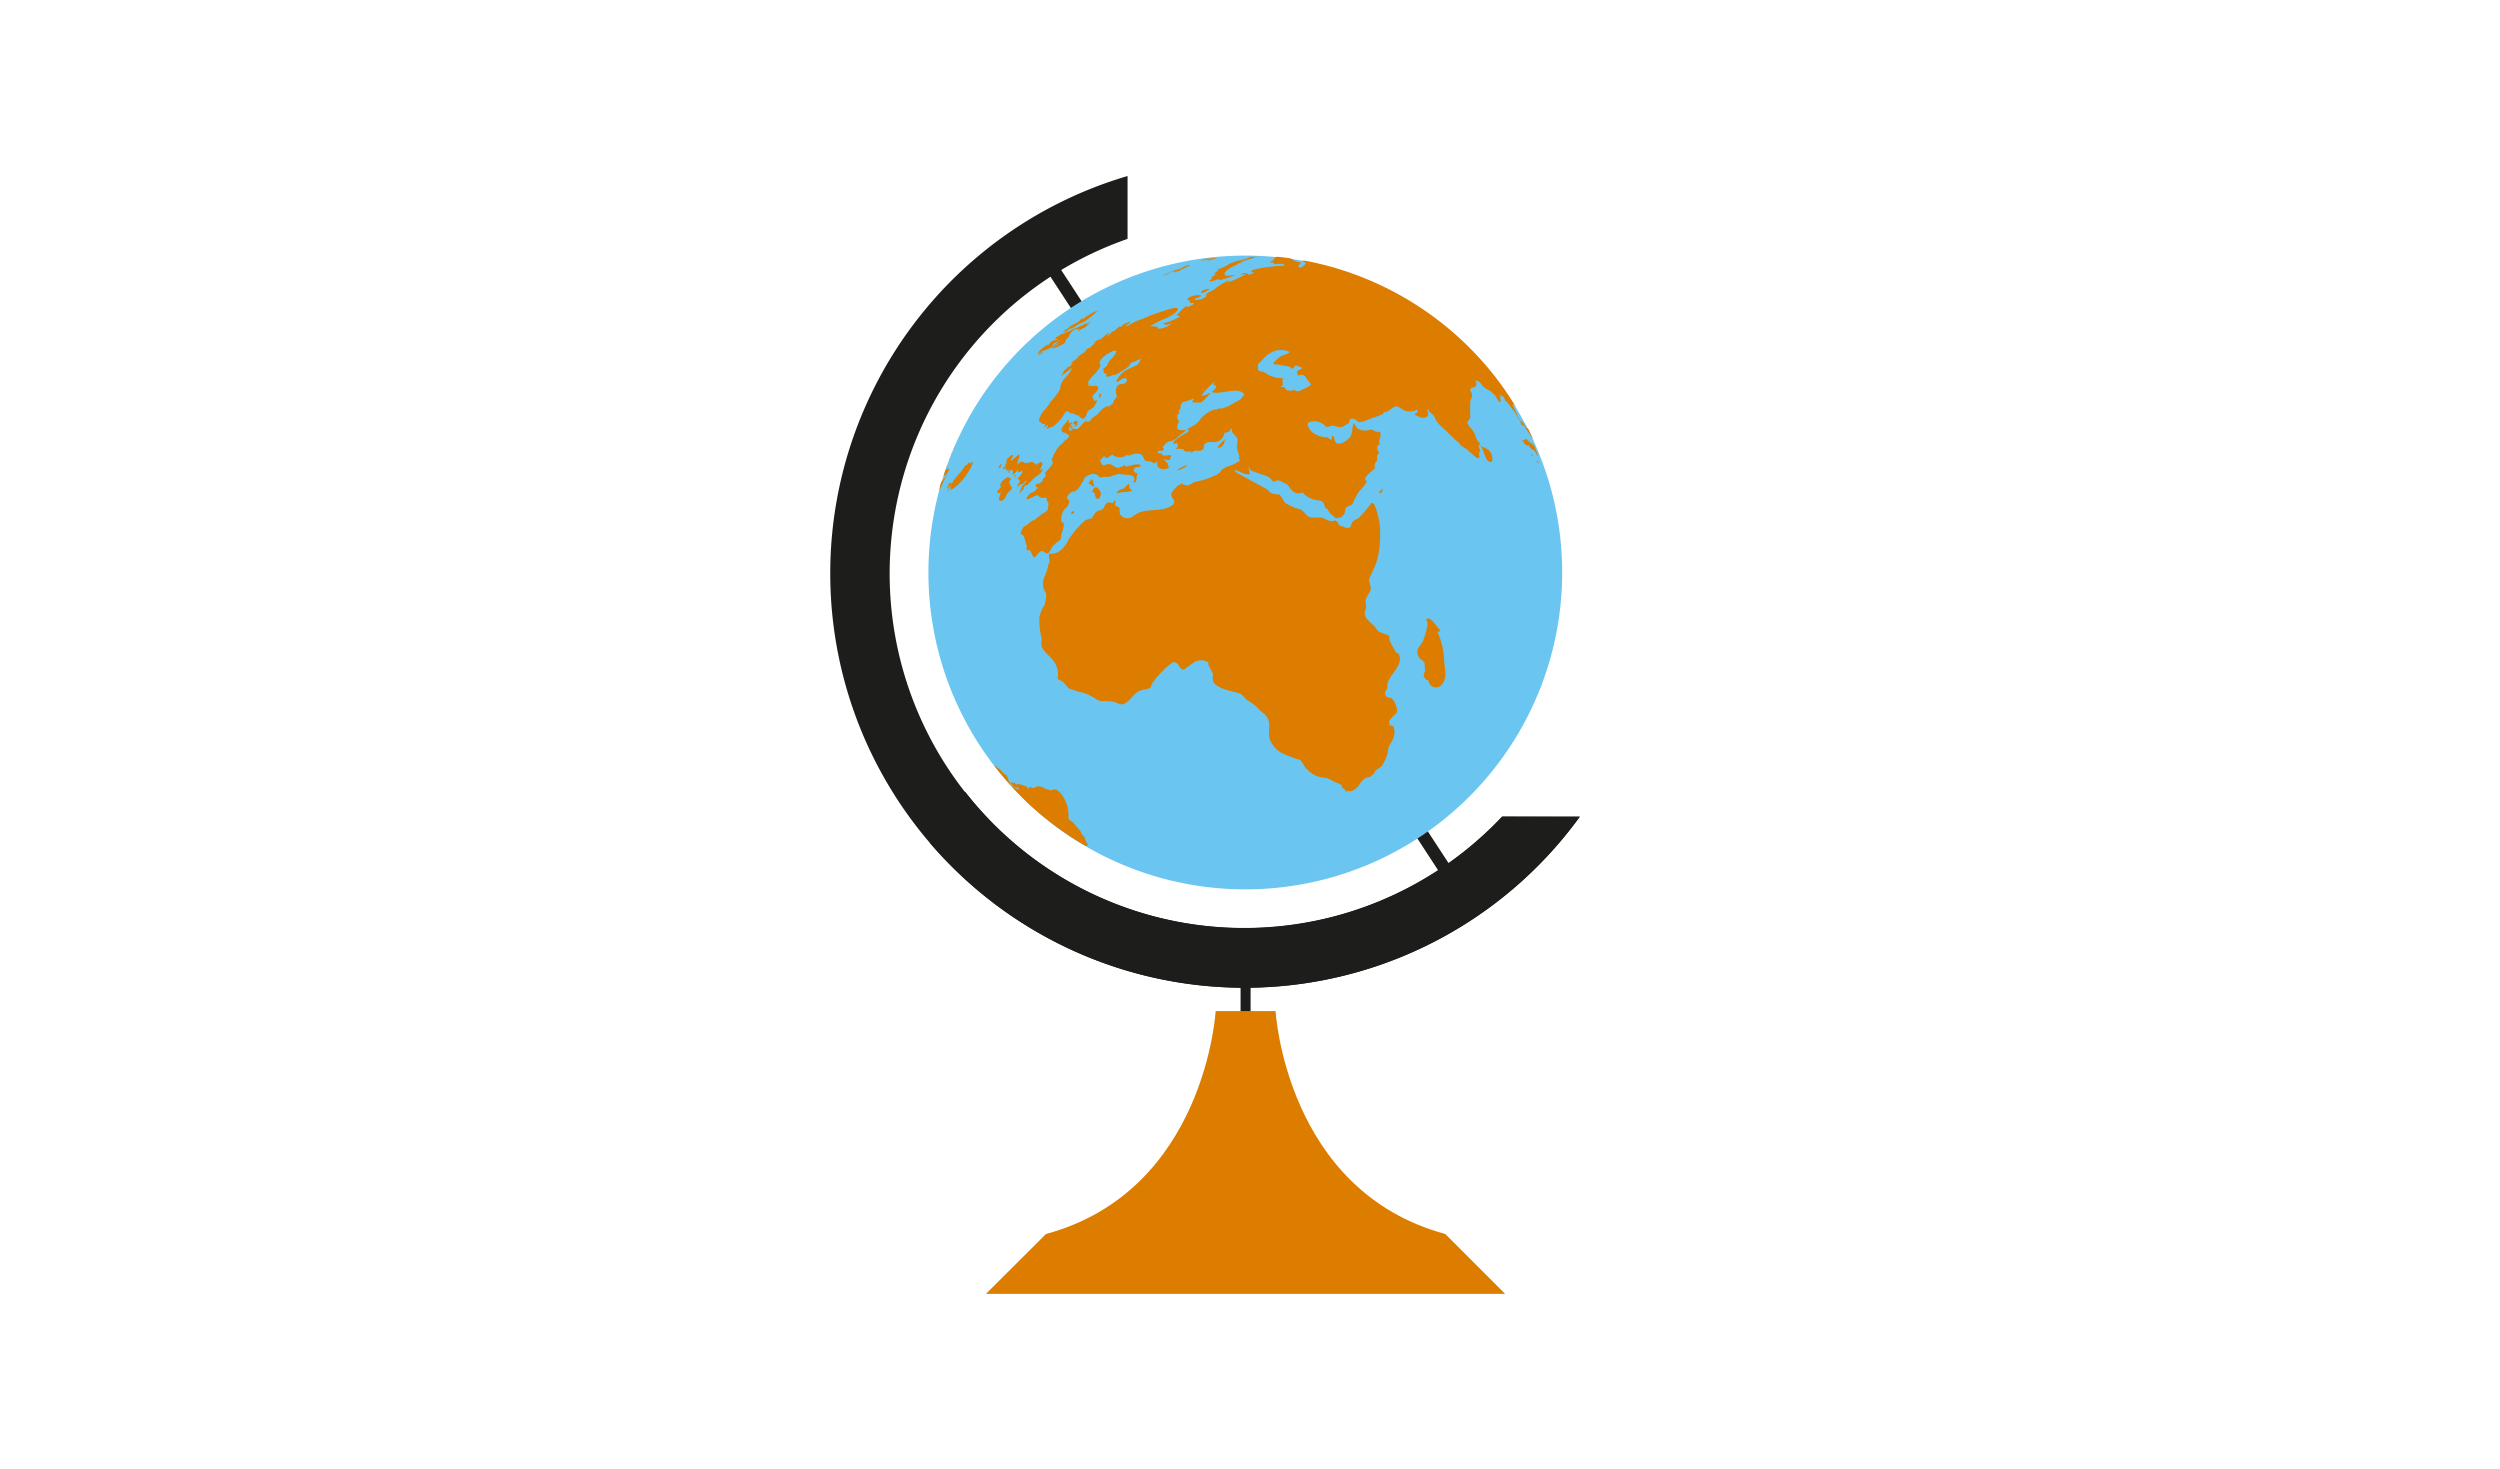
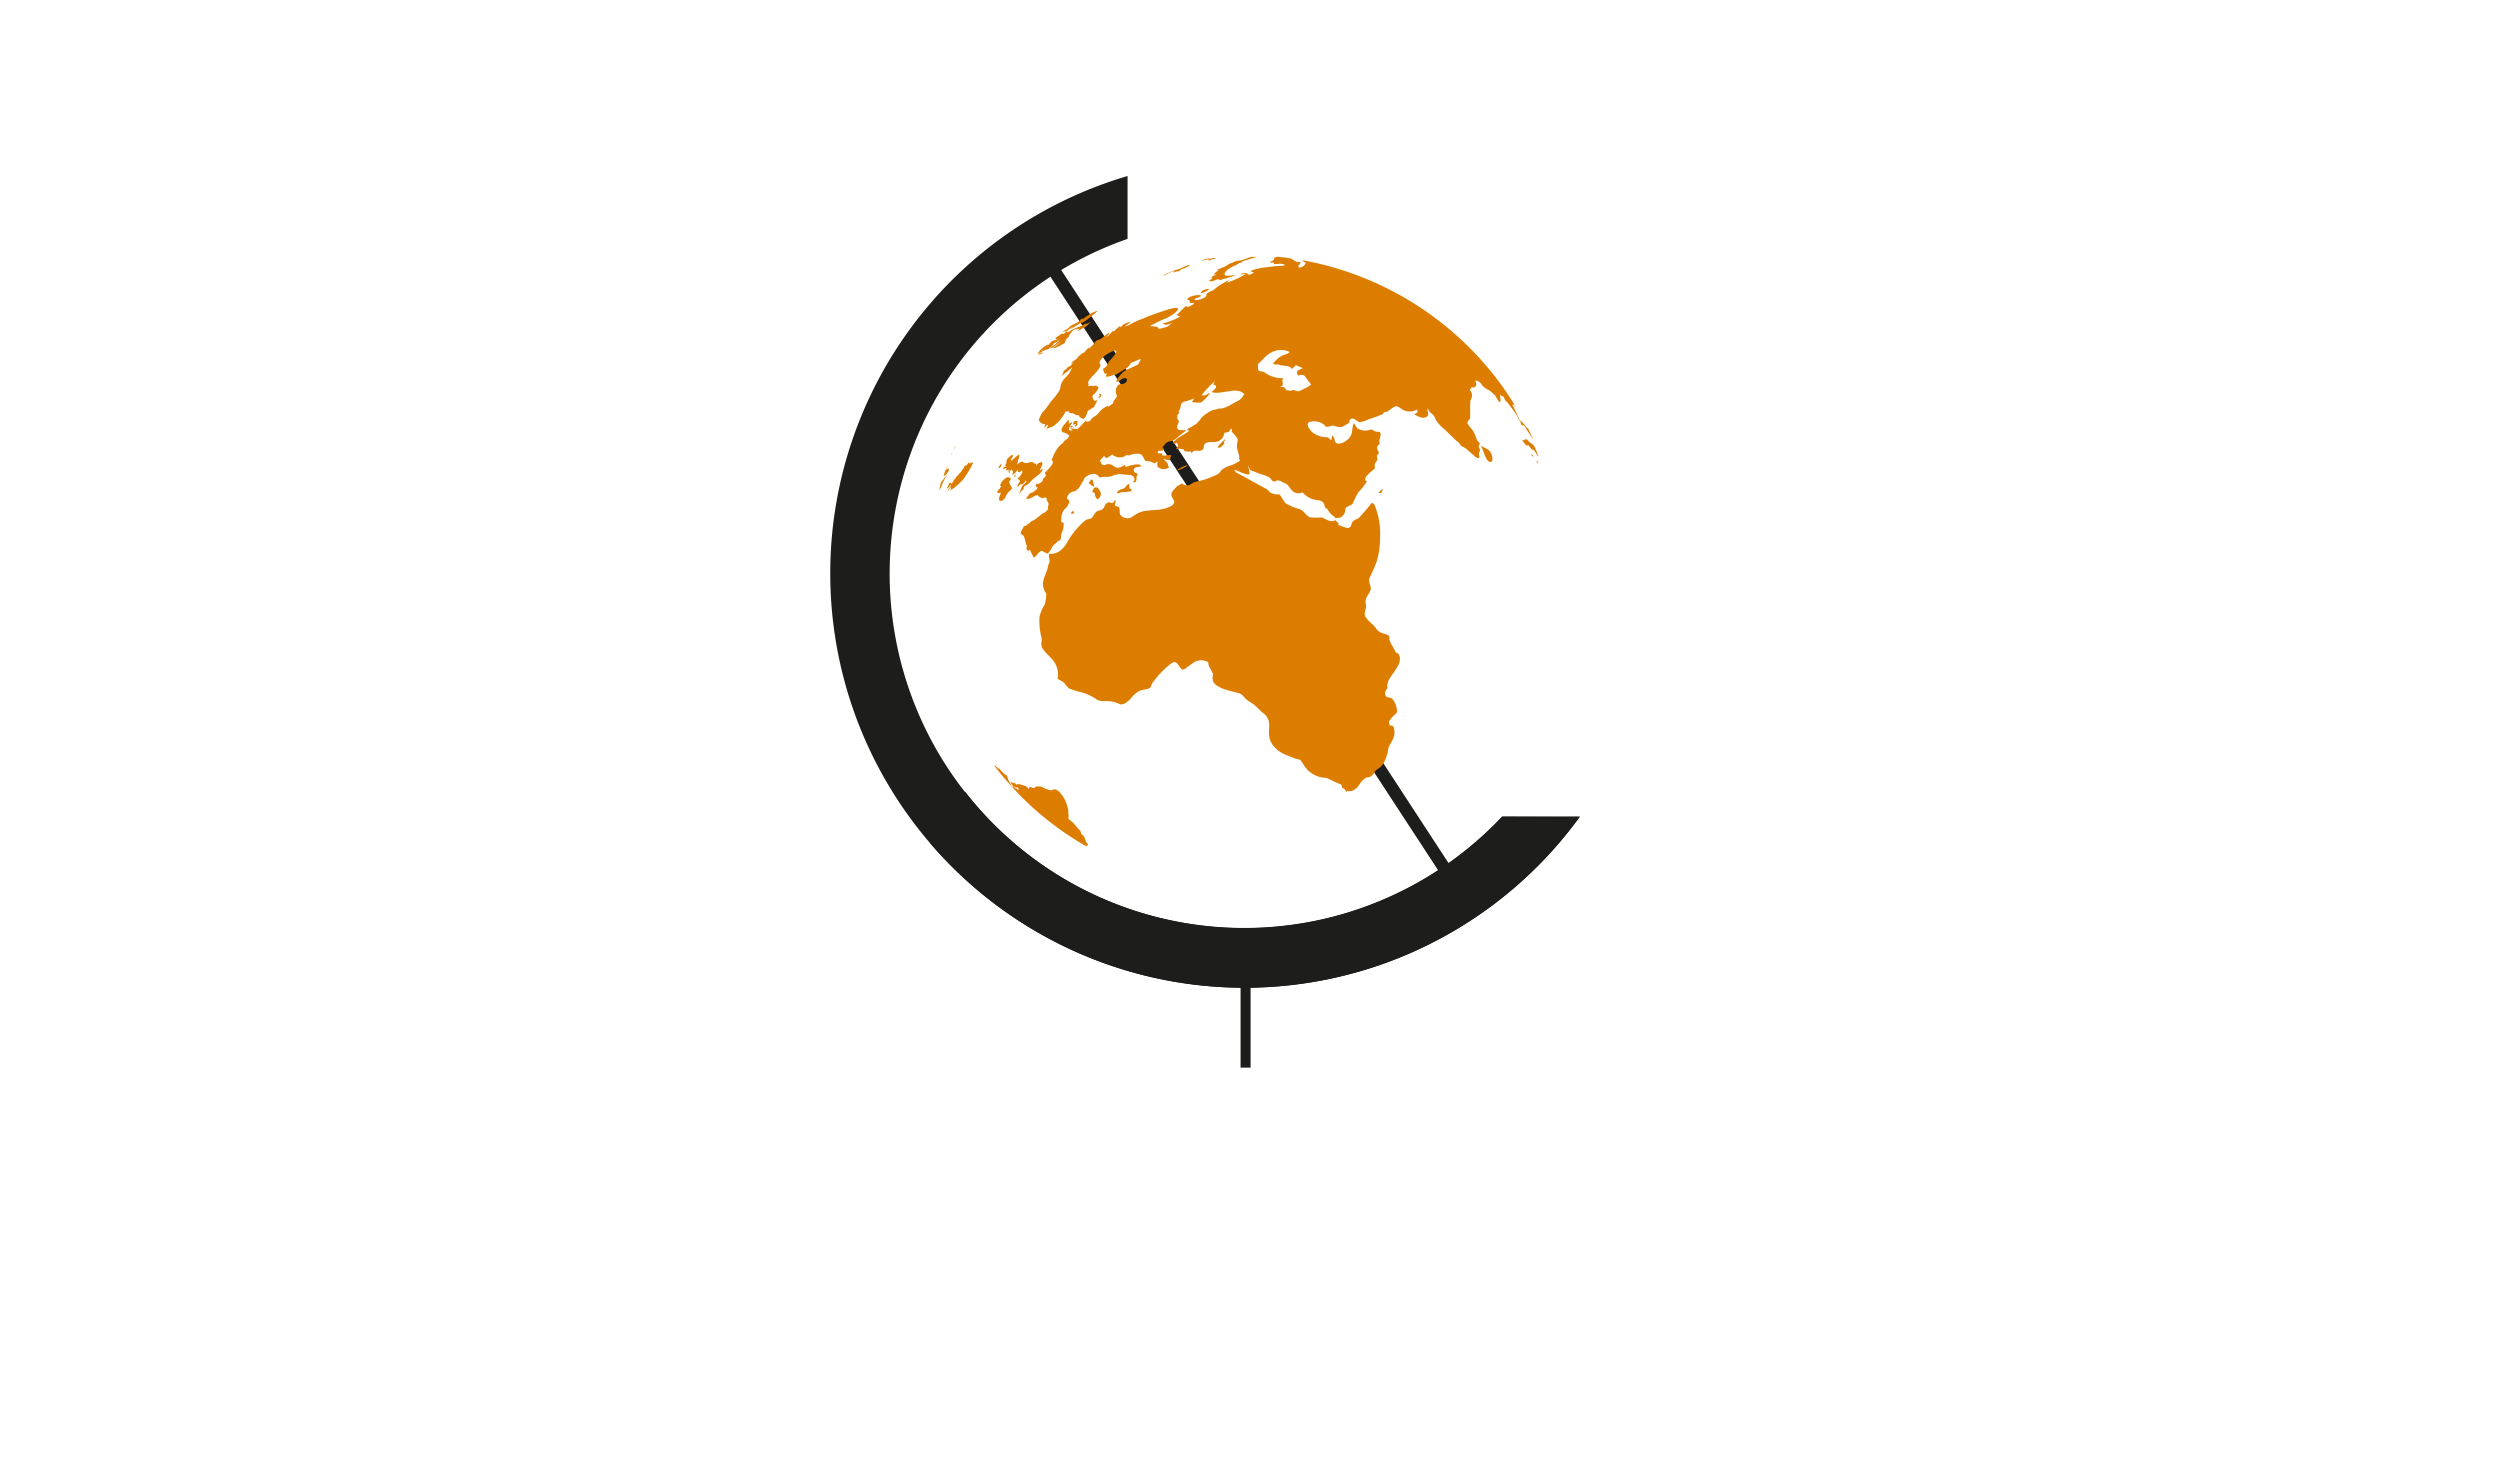
<svg xmlns="http://www.w3.org/2000/svg" id="Capa_1" data-name="Capa 1" viewBox="0 0 342 201">
  <defs>
    <style>.cls-1{fill:#1d1d1b;}.cls-2{fill:#6ac5f0;}.cls-3{fill:#dc7d00;}</style>
  </defs>
  <title>saca</title>
  <rect class="cls-1" x="171.42" y="26.77" width="1.73" height="106.56" transform="translate(-15.73 107.23) rotate(-33.15)" />
  <rect class="cls-1" x="169.71" y="131.03" width="1.37" height="15.02" />
  <path class="cls-1" d="M216.12,111.72a56.67,56.67,0,1,1-61.87-87.64v8.6a48.48,48.48,0,1,0,51.25,79Z" />
  <path class="cls-1" d="M216.12,111.72a56.64,56.64,0,0,1-88.93,3.56q2.25-3.65,4.82-7a48.44,48.44,0,0,0,73.48,3.48Z" />
-   <path class="cls-2" d="M207.23,55.52a43.35,43.35,0,1,1-59.68-14.07,43.35,43.35,0,0,1,59.68,14.07" />
-   <path class="cls-3" d="M190,177H205.9l-8.19-8.19c-21.85-5.92-23.21-30.5-23.21-30.5h-8.2s-1.37,24.58-23.21,30.5L134.88,177H190Z" />
  <path class="cls-3" d="M169.61,37.53s0,0,0,0,.55,0,.78-.08c0,0,.25,0,.21-.1A2,2,0,0,0,169.61,37.53Z" />
  <path class="cls-3" d="M162.53,36.43c.14,0,.25-.05.19-.15s-.36.08-.59.16a5.43,5.43,0,0,0-.62.29c-.34.13-.64.18-1.12.36a10.3,10.3,0,0,0-1.25.58l-.1.07a4.17,4.17,0,0,0,.43-.16c.27-.13.58-.3.78-.39s.27-.07.46-.13l-.24.14a2.56,2.56,0,0,0,.34-.12,3.7,3.7,0,0,1-.35.18,1.54,1.54,0,0,0,.55-.15h0a1.07,1.07,0,0,0,.25,0,.3.3,0,0,0,.16-.12.4.4,0,0,1,.12-.1,4.77,4.77,0,0,1,.63-.25s0,0,0,0a.4.4,0,0,1,.18-.07A.71.71,0,0,1,162.53,36.43Z" />
  <path class="cls-3" d="M130.47,61.48l.32-.54a1.87,1.87,0,0,0-.18.23s0,0,0-.09l0,.05-.18.43Z" />
  <path class="cls-3" d="M168.92,37.44h0Z" />
  <path class="cls-3" d="M164.78,35.45l.05,0,.07-.05Z" />
  <path class="cls-3" d="M165.67,35.5a2.9,2.9,0,0,0,.4-.07,1.93,1.93,0,0,0,.31-.14l-.36,0a3.66,3.66,0,0,0-.74.24s-.07.05,0,.08.12,0,.21,0S165.68,35.6,165.67,35.5Z" />
  <path class="cls-3" d="M164.67,40a2,2,0,0,0,.73-.43s0,0-.07-.07a7.5,7.5,0,0,0-.76.2h0l-.07.06a.29.29,0,0,1-.08.07s-.16.21-.13.24S164.43,40.09,164.67,40Z" />
  <path class="cls-3" d="M132.56,63.31s0-.12.05-.18a5,5,0,0,1-.3.4c-.12.15-.22.23-.27.12-.06.07,0,.08-.14.16a.75.75,0,0,0,0,.21c-.21.06-.27.31-.42.51l-.4.42s0,.07,0,.11a.16.16,0,0,1-.07,0,.25.25,0,0,0-.11.08c-.1.13-.16.26-.27.4s-.08,0-.17.09,0,0,0,.13a2.23,2.23,0,0,1-.19.31c-.07.13-.19.09-.21,0s-.05,0-.1-.07l-.09.11c-.1.13-.08.25-.17.36s0,.05,0,.08a.88.88,0,0,0-.21.25c.08.13.46-.3.59-.47,0,0,0,.06.06,0a7.85,7.85,0,0,1-.54.81c.24,0,.28-.35.47-.55,0,.15,0,.24,0,.39a1,1,0,0,0-.09.18,1,1,0,0,1,.35-.28.73.73,0,0,0,.19-.13,8.28,8.28,0,0,0,1.14-1.06,11.09,11.09,0,0,0,.93-1.36,5.13,5.13,0,0,0,.5-1s0,0,0,0C133.12,63,132.64,63.61,132.56,63.31Z" />
  <path class="cls-3" d="M168.93,37.64h0Z" />
  <path class="cls-3" d="M164.28,35.69l-.06,0s.86-.18,1-.21l.44-.17-.52.06h0c-.23.08-.47.13-.71.22Z" />
  <path class="cls-3" d="M169.18,35.7c-.33.09-.26.13-.5.2a3.06,3.06,0,0,0-.83.4,2.32,2.32,0,0,1-.53.27c-.29.1-.41.17-.69.27a.21.21,0,0,0-.1,0c-.05,0-.06.07,0,.07s.16,0,.22,0-.73.5-.65.6.28,0,.39,0c-.28.14-.83.36-.75.46s.05,0,.08.07-.06.13-.18.2-.24.14-.18.21.45,0,.45,0h0l.57-.21c.34-.08.26.06.47.07.06,0,.34-.12.47-.17s.13,0,.17,0l1.45-.5h-.07c-.53,0-1.17.19-1.38,0-.33-.34.56-1,1.41-1.34a1,1,0,0,0,.25-.14,1.18,1.18,0,0,1,.46-.21c.19-.06.16-.13.26-.19.5-.19.95-.29,1.46-.47l.52-.15-.83,0a11.29,11.29,0,0,1-1.31.46C169.57,35.66,169.38,35.64,169.18,35.7Z" />
  <path class="cls-3" d="M188.62,67.4c.07.08.27.06.33,0a.68.68,0,0,0,.19-.51A1.85,1.85,0,0,0,188.62,67.4Z" />
  <path class="cls-3" d="M202,62.58a.21.21,0,0,0,.32.05c.14-.07,0-.31,0-.5s0-.17.12-.4-.25-.61-.13-.81c0,0,.11-.11.09-.16s0,0,.05-.06-.24-.28-.36-.45c-.2-.36-.24-.75-.53-1.23-.18-.29-.55-.66-.75-1s.1-.46.25-.72c.1-.11.05-.39.06-.62,0-.5,0-1,0-1.53s.27-.69.26-1.12c0-.24-.16-.41-.29-.69,0-.09,0-.12.09-.15s.15-.08.1-.26c.17.09.21.13.39.05s.48-.36.12-.9a.79.79,0,0,1,.65.24c.2.16.35.47.59.66a3.93,3.93,0,0,0,.69.42,4.21,4.21,0,0,1,.67.56c.06.08.14.11.19.19a4,4,0,0,0,.29.52c.16.23.23.38.35.32s0-.6,0-1c.14.09.13.13.24.22s.09-.06.15,0c.25.22.28.8.52.71.34.52.93,1.18,1.38,1.92.1.17.21.55.37.63h0c.1.24.2.49.33.72,0,0,.09.08.06.1l0,0a.12.12,0,0,1,0-.09c.28-.14.47.47.64.69s.47.66.76,1.11l.13.18c-.24-.52-.49-1-.75-1.55a.76.76,0,0,1-.19-.11c-.12-.14-.27-.37-.36-.47h0c-.29-.47-.34-.2-.65-.7s-.27-.7-.59-1.24c-.08-.14-.15-.39-.24-.53s-.21-.13-.08-.21.15-.06.29.13c0,0,.13.22.16.2h0l-.22-.36q-.9-1.46-1.9-2.83l-.32-.43-.27-.36a43.25,43.25,0,0,0-26.21-16.07c-.17,0-.29,0-.29.06.23.14.67.3.37.36,0,0,0,.09-.11.2a1.12,1.12,0,0,1-.57.33c-.16.09-.24-.2-.28-.21s.33-.29.26-.34,0-.12,0-.17l-.21,0a.79.79,0,0,1-.52-.16l0,0a2.85,2.85,0,0,0-.41-.3,2.32,2.32,0,0,0-.57-.14h0l-1.42-.16h0s0,0,0,0l-.29.09c-.21.1-.07.29-.23.39a1.19,1.19,0,0,1-.21.11.45.45,0,0,0-.22.14c-.11.15.35,0,.44.08s0,.22.21.21a7.49,7.49,0,0,1,.85-.06c.58.11.61.2.25.27s-.67,0-1,.06l-1.76.21c-2.72.51-1.18.61-1.22.68-1,.6-.7,0-1.05.14a12.27,12.27,0,0,1-2.61,1.22c-.09,0,.36-.36.25-.33a8.07,8.07,0,0,0-2,1.25,2.21,2.21,0,0,1-.48.26,2.2,2.2,0,0,0-.45.24c-.4.35.18.45-.85.83-.25.1-.94.22-.93.06s.23-.15.45-.25.48-.21.44-.26c-.24-.22-1.71,0-1.89.51-.05.16.46-.09.32.42,0,.1.46,0,.58.09s-.58.45-.79.51-.11-.21-.3-.08c-.43.27-1,1-1.23,1.12s.45.15.39.31a9.74,9.74,0,0,1-2.35.92,4.25,4.25,0,0,0,.52.18l.83-.25a3.71,3.71,0,0,0-.4.27,1.5,1.5,0,0,1-.71.35,2.71,2.71,0,0,1-.71.16c-.17,0-.11-.19-.28-.25a5.29,5.29,0,0,0-1-.1,19.57,19.57,0,0,1,2.29-1.11c1.23-.51,3.12-2.24-.74-.86a26.25,26.25,0,0,0-2.64,1,6.51,6.51,0,0,0-1.14.49l-.77.4c0-.05-.18.05-.46.12.49-.37.71-.41.81-.67-.21.06-.77.3-.87.35a.47.47,0,0,0-.28.29c-.26.13-.23.07-.33,0a7,7,0,0,0-.74.68c-.06,0-.07-.07-.19,0-.35.27-.38.5-.84.78,0-.16.41-.37.34-.5s-.07,0-.14,0c-.25.15-.74.6-1,.77a2,2,0,0,1-.53.19c-.06.07-.41.35-.41.39s.19,0,.38-.13a3.8,3.8,0,0,0-1,.87l-.07-.11c-.47.3-.44.51-.71.72,0,0,0-.05,0-.08a8.86,8.86,0,0,0-.9.71.6.6,0,0,0,.2-.06,6.51,6.51,0,0,1-.69.52,1.25,1.25,0,0,0-.37.43,2.28,2.28,0,0,1,.31-.2s-.21.3-.29.37a1,1,0,0,1-.2.13l-.21.12s0,0,0,0a.42.42,0,0,1-.14.07c0,.07-.09.15-.12.23a.36.36,0,0,0-.16.08.42.42,0,0,0-.22.33s-.07.17,0,.1a2.61,2.61,0,0,0-.29.4,16.52,16.52,0,0,0,1.48-1.16,3.27,3.27,0,0,1-.77,1.25,2.84,2.84,0,0,0-.72,1s-.09.34-.09.34,0,.34-.17.6a10.68,10.68,0,0,1-1.49,1.82l.22-.13.25-.14c-.67.48-.59.7-.91,1a2.49,2.49,0,0,0-.68,1c-.07.14-.22.37-.15.52a1,1,0,0,0,.89.5,1.53,1.53,0,0,0-.18.48l.46-.42a.59.59,0,0,1,.07.15c0,.07-.28.31-.25.39a3.93,3.93,0,0,0,1-.36,5.6,5.6,0,0,0,1.65-2,1.64,1.64,0,0,0,.51,0c0,.06-.05.16,0,.21s.39,0,.59.09.28.28.72.22c0,0,0,.09,0,.13s.48.44.66.34c.5-.38.33-.88.67-1.13l.34-.22.43-.27c0-.25.42-.59.35-.89-.11,0-.34.14-.4,0s-.4-.54,0-.83c.2-.14.69-.77.6-.93s-.33-.37-.72-.15a.21.21,0,0,0-.26-.06,3.08,3.08,0,0,0-.47,0c.28-.28,0-.32.06-.54a3.69,3.69,0,0,1,.68-.87c.38-.37,1.15-1.28,1-1.49s-.05-.08-.12-.2.24-.75.93-1.18c.5-.32,1.19-.69,1.34-.48s-.59,1-.84,1.26c-.43.49-.13.65-1,1.21.08,0,.17.42.2.49a.3.3,0,0,0,.41.11c0,.08-.22.28-.17.39s.64,0,1.08-.24c.07.1.16.06.44-.1l.39-.23a4.49,4.49,0,0,0,.64-.41,1.75,1.75,0,0,0,.87-.89c.24,0,1.14-.54,1.4-.48-.21.23-.27.62-.56.79s-1.2.52-1.67.8-1.47,1.54-1.06,1.5a1,1,0,0,0,.47-.25.81.81,0,0,1,.66-.24c.42.06.15.53,0,.64-.42.27-.61.08-1,.29a1.36,1.36,0,0,0-.21,1.35c.23.38-.58.74-.43,1.13-.24.19-.49.35-.75.52a1.28,1.28,0,0,0,0-.17,7.8,7.8,0,0,0-.74.43,7.66,7.66,0,0,0-.66.71c-.26.29-.53.32-.83.65-.07.08-.07.18-.3.34a3.45,3.45,0,0,1-.44.08s.06-.14.05-.21c-.49.32-.73.81-1.28,1.2a5.2,5.2,0,0,1-.86-.12c-.14.11.35.21.15.38l-.06-.12a.24.24,0,0,1-.32,0c-.12-.23.1-.46.22-.73,0-.05.2-.22.18-.28s0-.06,0-.09-.38.26-.44.15a.49.49,0,0,1,0-.37.4.4,0,0,0-.07-.13c-.38.55-1.12,1.12-.9,1.61.14.26.5.14.73.38a1.4,1.4,0,0,1,.29.19,1.19,1.19,0,0,1-.34.51c-.16.13-.36.21-.46.39s-.07.17-.14.18a.22.22,0,0,1-.08.07,1.2,1.2,0,0,0-.19.13,5.22,5.22,0,0,0-1.07,1.74s-.14.24-.12.3.22.3.13.52-.7.91-.8,1a3.21,3.21,0,0,1-.25.23c.06.43.28.41-.28.86a.7.7,0,0,1-.21.46,1,1,0,0,1-.64.24l-.18.14s0,.08.05.12.07.29.23.22,0,.07,0,.1-.24.28-.39.4-.46.29-.56.24c-.16.2-.61.66-.56.8l0,0c.12.21.94-.28,1.27-.44.09,0,.14,0,.27-.07.11.23.61.6,1,.32.06.1.15,0,.22.14a.77.77,0,0,1,0,.28l0-.05.23.4c.15.29-.19.52,0,.84,0,0-.31.33-.43.43a1,1,0,0,1-.22.12.85.85,0,0,0-.33.22c-.3.23-.57.45-.88.68a1.06,1.06,0,0,1-.35.15c-.28.22-.52.42-.8.63a.29.29,0,0,1-.18.1l-.11,0a3.59,3.59,0,0,0-.5,1c.06.12.36.19.46.43.18.4.22.92.41,1.3,0,.1-.12.3,0,.5s.24.11.39,0c.15.31.32.62.47.95a.15.15,0,0,0,.22.05c.3-.21.38-.48.71-.73s.41,0,.6.07.36.24.5.14c.4-.31.45-.88.9-1.22a2.13,2.13,0,0,0,.22-.2,1.49,1.49,0,0,1,.35-.28s0,0,0,0c.46-.15.22-.68.39-1a3.44,3.44,0,0,0,.28-1.51.24.24,0,0,1-.3-.06,2.3,2.3,0,0,1,.38-1.71,1.76,1.76,0,0,0,.71-1.2l-.3-.25c-.1-.21.11-.6.42-.83a.7.7,0,0,1,.4-.17.89.89,0,0,0,.43-.19c.47-.32.57-.76.88-1.19.16-.18.06-.39.44-.66.79-.55,1.49-.49,1.83.08.08.07.46-.07.66-.07a2.36,2.36,0,0,0,1.47-.28c0,.07.44-.06.5-.12a11,11,0,0,0,1.6.15c.11.09.34.06.48.3a.49.49,0,0,1-.13.67c0,.05.17.07.31,0,.31-.21.1-.55.23-.82,0,0,.11-.3.07-.36s-.27,0-.39-.18a.4.4,0,0,1,.06-.59c.28-.17.51-.05.85-.23-.13-.37-.91-.22-1.45-.08-.12,0-.72.31-.75.06,0,0,0-.11,0-.15A3.39,3.39,0,0,1,153,64c-.16.05-.62-.2-.82-.36a1,1,0,0,0-.83-.1c-.3.11-.53.15-.66-.08a.83.83,0,0,1-.07-.33.19.19,0,0,1-.16,0c-.07-.14.38-.47.55-.74.15,0,.22.4.5.22l.64-.43a1.6,1.6,0,0,0,1.73.23c.08-.05.22-.16.31-.2.13.21.48,0,.85-.09s1-.09,1.18.13l.24.4c.18.32.11.42.5.44a1.44,1.44,0,0,1,.77.2s.17.13.24.09a4.06,4.06,0,0,1,.38-.24,1.66,1.66,0,0,0,0,.67,1.16,1.16,0,0,0,1.35.26,2.55,2.55,0,0,0,.32-.2c-.28.06-.23-.37-.29-.47a2,2,0,0,0-.47-.47l-.08-.13c.13,0,.59.21.88.11l0,0h0a1.17,1.17,0,0,1,.18-.58l-.18-.09a3.93,3.93,0,0,1-1.06.06s0-.16,0-.24-.42,0-.64-.07c0-.06.05-.28.14-.32s.39.09.73-.14a.62.62,0,0,0-.21-.34c.25-.24.26-.42.62-.66s.52-.1.88-.3a2.13,2.13,0,0,0,.71-.53c.18-.18.58-.44.76-.6s.21-.15.26-.24c-.23-.06-1,.1-1.16-.2s.08-.77.21-1c-.06-.11-.17-.27-.24-.38s.08,0,0-.29c-.07-.13.1-.36.31-.52-.05-.06-.11-.15-.16-.21.44-.38.15-1,.65-1.27a9.14,9.14,0,0,0,1.49-.49c.07,0-.34.47-.26.5a4.16,4.16,0,0,0,1.22.06,6.1,6.1,0,0,0,1.27-1.33s-.66.3-.66.3-.4.18-.52,0a13.34,13.34,0,0,1,1.79-1.87,2.66,2.66,0,0,1-.24.46c.08,0,1,.09-.21,1,1.16.49,3.61-.84,4.47.31l.08-.06h0c-.3.32-.4.69-.87.93s-.84.46-1.28.71c-.26.14-1.19.51-1.32.34-.52.28-.63.06-1.25.41a4.83,4.83,0,0,0-1.22.9,4.18,4.18,0,0,1-.73.85l-.7.42-.14.07c-.17.08-.42.22-.36.33s.17,0,.3.07a4.75,4.75,0,0,1-.78.53c-.7.42-1.56.95-1.4,1.28.05.07.28-.05.43-.16,0,.08.06.1.12.19.17.31-.07.42-.21.71a2,2,0,0,1,1.1.06c-.08.34.74.25,1,.27a.64.64,0,0,1-.11.23l.25-.15c.34-.44.88,0,1.33-.3s0-.64.51-.94,1.28,0,1.77-.29c.67-.4.61-.7.82-1.17a.85.85,0,0,0,.56-.11c.14-.08.17-.28.31-.43a1.62,1.62,0,0,1,.13.2c0,.05-.09.19,0,.29s.44.45.67.79-.08.81,0,1.31.2.74.33,1.3c0,.08-.13.18,0,.34s.24.16.34.22a1.31,1.31,0,0,1-.21-.13,1.31,1.31,0,0,1-.41.3l-.26.15c-.51.3-1.11.37-1.55.66-.72.42-.2.37-.95.86a11.87,11.87,0,0,1-2.94,1c-.46.09-.87.58-1.23.48-.13-.05-.45,0-.64-.27l-.21.13-.29.18s-.07,0-.09,0c-.59.66-1.13,1-.73,1.67l.26.42a.73.73,0,0,1-.27.61c-1.72,1.06-3.43.29-4.93,1.2-.2.14-.41.27-.62.41a1.21,1.21,0,0,1-1.56-.33c-.18-.33,0-.66-.17-1-.09-.14-.41-.08-.54-.26s.18-.41,0-.75c-.09.08-.16.27-.25.34-.35.23-.42-.19-.85.07s-.25.59-.68.88a.82.82,0,0,1-.35.14A1,1,0,0,0,150,70c-.3.24-.48.74-.71.91a1.2,1.2,0,0,1-.35.1,1.35,1.35,0,0,0-.49.19A11.08,11.08,0,0,0,146,74.16a3.56,3.56,0,0,1-.87,1.09,2,2,0,0,1-1.61.49c-.1.31.1.86.06,1.18-.07.11-.12.28-.2.44-.13,1-.58,1.4-.71,2.43a2.45,2.45,0,0,0,.46,1.42,5.77,5.77,0,0,1-.22,1.51,5.29,5.29,0,0,0-.71,1.67,9.48,9.48,0,0,0,.29,2.91c.07.41-.16.89.08,1.31.47.83,1.2,1.21,1.75,2.11a3.08,3.08,0,0,1,.36,2.14c.32.21.83.41,1,.69s.29.3.48.59h0l0,0a4,4,0,0,0,.39.15,15.33,15.33,0,0,0,1.75.51,7.73,7.73,0,0,1,1.83.95c.81.4,1.51-.18,3.12.61a1.41,1.41,0,0,0,.68-.16,3.59,3.59,0,0,0,.89-.8,3.86,3.86,0,0,1,.93-.82c.42-.24,1.14-.25,1.46-.42s.24-.5.5-.81a12.57,12.57,0,0,1,2.61-2.66c.94-.54,1,1.22,1.7.86.21-.13.9-.68,1.3-.93a1.84,1.84,0,0,1,2,0c-.11.33.29.93.45,1.19,0,.06,0,.2.2.32a2.06,2.06,0,0,0,0,1.15c.66,1,2.5,1.25,3.55,1.56.53.19.73.68,1.18,1a6.48,6.48,0,0,1,1.66,1.33c.36.38.7.46,1,1,.66,1-.22,2.26.65,3.58s1.93,1.49,3.13,2c.33.13.66.09.83.33s.22.31.32.46a3.66,3.66,0,0,0,3.07,1.87c.24,0,1.17.57,1.95.85a.41.41,0,0,1,.27.52c.26,0,.4.25.61.57,0,0,.05-.1.16-.19a.86.86,0,0,0,.87-.1c.81-.47.71-1.05,1.59-1.62.24-.14.45-.07.68-.21s.3-.3.56-.5c-.1-.32.69-.61,1-1a5.06,5.06,0,0,0,.88-2.38c.16-.55.42-.72.69-1.41a2.07,2.07,0,0,0,0-1.52c-.08-.15-.28-.19-.52-.16,0-.61-.33-.31.31-1.11.2-.24.62-.49.71-.81a3,3,0,0,0-.46-1.48c-.41-.7-.83-.21-1.13-.72a.93.93,0,0,1,.3-1c-.44-1.45,2.33-3,1.54-4.59a.59.59,0,0,0-.39-.28c-.24-.42-.47-.84-.73-1.29-.06-.14-.13-.34-.2-.52a.73.73,0,0,0,0-.41c-.22-.38-1.32-.32-1.75-1s-1-.91-1.44-1.58.14-1.1,0-1.74c-.23-1,.39-1.27.66-2.08.09-.32-.33-1.14-.21-1.46.32-.75.7-1.48,1-2.32a10.75,10.75,0,0,0,.47-3.15A10.08,10.08,0,0,0,188,69c-.05-.1-.2-.13-.34-.23a24.43,24.43,0,0,1-1.75,2.06,1.55,1.55,0,0,1-.38.22,1.18,1.18,0,0,0-.49.33c-.22.26-.09.55-.43.78s-1.09-.26-1.5-.32c.05-.4-.17-.31-.41-.69-.74.45-1.47-.3-2-.37a7.84,7.84,0,0,1-1.42,0c-.65-.16-.75-.83-1.49-1.13a7.23,7.23,0,0,1-2-.86l-.72-1.14c-.51,0-1.41-.1-1.6-.63-1.5-.82-2.93-1.62-4.41-2.41l-.23-.36c.63.15,1.59.81,2.14.6-.06-.26-.15-.89-.24-1.28a6.23,6.23,0,0,0,.3.73,6.39,6.39,0,0,0,.71.27c.48.23.83.3,1.36.49a2.83,2.83,0,0,1,.64.32c.09.08.29.44.5.49s.41-.17.52-.17a3.82,3.82,0,0,0,.47.1c.36.33.75.24,1.08.74.53.8,1,1.13,1.89.83a3.14,3.14,0,0,0,1.68,1c.39.1,1,0,1.25.58.06.16.15.74.42.61a3,3,0,0,0,.93,1.1c.28.13.12.23.18.23s.82-.1.87-.13l.09-.17c.44-.28.31-.68.52-1.17l.86-.44a16.91,16.91,0,0,1,.84-1.66A9.43,9.43,0,0,0,187,65.86s-.18-.09-.2-.14c-.27-.47.8-1.21,1.31-1.67a.93.93,0,0,1,.18-.94c.3-.18-.1-.75.2-.94s0-.46-.08-.77.06-.47.36-.66c-.31-.51.34-1.14,0-1.61-.1-.13-.35,0-.57-.1,0,0,0,0,0,0-.16,0-.44-.32-.69-.27a2.06,2.06,0,0,1-1.82-.16c-.17-.25-.34-.47-.5-.74-.39,1,.12,1.77-1.31,2.61-.32.18-.94.35-1.15.07s-.13-.49-.28-.73c0-.05-.13-.15-.17-.21-.2.18,0,.4-.18.6-.11-.13-.29-.17-.46-.38a3.29,3.29,0,0,1-2.2-.76,4.7,4.7,0,0,1-.35-.44c-.19-.31-.31-.69,0-.88a2.21,2.21,0,0,1,2,.33c.07,0,.14.25.35.3.38.09.64-.22,1.05-.12a2.45,2.45,0,0,0,1.09.16c.35-.18.68-.39,1-.57,0-.16,0-.39.22-.53.43-.22.83.35,1.16.45a5.09,5.09,0,0,0,.82-.2c.55-.29,1.53-.52,1.9-.72,0,0,.07,0,.1-.05l.43-.15a.5.5,0,0,1,.08-.23l.57-.13a6.72,6.72,0,0,1,.57-.44,2.3,2.3,0,0,1,.55-.27c.29,0,.68.34,1,.52a2,2,0,0,0,1.48.11,2.87,2.87,0,0,1,.42-.17c0,.11.08.29,0,.4a.45.45,0,0,1-.17.11.32.32,0,0,0-.2.19c.45.16,1,.61,1.56.34s.18-.71.22-1.07a.35.35,0,0,1,.13-.07c0,.06,0,.27.08.31.18.25.48.38.68.69s.11.31.28.58h0l.2.26a4.93,4.93,0,0,0,1,1c.37.37.88.86,1.13,1.11a4.67,4.67,0,0,0,.57.51c.27.16.35.45.65.69a2.83,2.83,0,0,1,.69.41c.36.36.74.62,1.11,1C201.85,62.51,202,62.62,202,62.58Zm-31.61-9.16h0l0,0S170.45,53.42,170.43,53.42Zm8.09-.29c-.26.13-.76.45-1,.39s-.38-.18-.6-.15a1.26,1.26,0,0,1-.85,0c-.25-.12-.14-.32-.44-.41s-.34,0-.45-.1c.08,0,.24-.08.32-.13.09-.4-.15-.7.09-1a4,4,0,0,1-2.56-.79c-.08-.12-.71-.09-.87-.31a3.31,3.31,0,0,1,0-.91l.06,0a5,5,0,0,0,.59-.58,4.41,4.41,0,0,1,1.29-1,2.79,2.79,0,0,1,2.36,0c-.21.31-.69.35-1.07.53a3.27,3.27,0,0,0-.83.66c-.2.2-.34.37-.37.38.24.27.54.09.78.17.75.25,1.42.06,1.85.6a5.52,5.52,0,0,1,.54-.55c.18.23.7.23.86.45-.2.09-.4.2-.61.3s-.12.46,0,.7c.48-.16.8-.12,1,.15.07.1.18.24.24.35s.28.39.31.4.17.25.24.33A4,4,0,0,1,178.52,53.13Z" />
  <path class="cls-3" d="M177.77,36h0l.32-.07-1-.18s0,.06,0,.09l.11.07A3.19,3.19,0,0,0,177.77,36Z" />
  <path class="cls-3" d="M148.6,115.73a.2.2,0,0,0,.18-.31c0-.07-.18-.12-.21-.25s-.13-.36-.24-.66a2.07,2.07,0,0,0-.36-.41c-.1-.1-.08-.2-.13-.31s0-.08-.09-.16-.73-.83-.94-1.07-.63-.39-.65-.65.1-.22,0-.45a2.61,2.61,0,0,1,0-.33,4.78,4.78,0,0,0-1-2.53c-.26-.3-.56-.61-.9-.61s-.26.13-.48.13a3.48,3.48,0,0,1-1.23-.48,2.54,2.54,0,0,0-.71-.06.67.67,0,0,0-.25.14l-.1.07c-.22.06-.42-.17-.64-.09s0,0-.09.22c0,0,0,0-.07,0a1.61,1.61,0,0,0-.31-.35c-.1-.11-.17,0-.3-.1a3,3,0,0,0-.89-.21c-.14,0-.15.09-.12.18a2.09,2.09,0,0,0-.17-.24s-.09-.15-.17-.13,0,.2-.15,0c-.14.06-.14,0-.26-.1s0,0,0,0,0,0,0,0c-.21.09,0,.18.16.42s.51.38.63.35.1-.06.07-.14a2.09,2.09,0,0,1,.13.25c0,.1.12.16,0,.19s-.13-.11-.16-.14-.09,0-.11,0l-.07,0a1.16,1.16,0,0,0-.38-.29c-.1,0-.11,0-.22-.13a4.28,4.28,0,0,1-.6-1.33c-.09-.15-.21-.11-.35-.25a6.92,6.92,0,0,1-.71-.75c-.32,0-.42-.46-.7-.41q.9,1.18,1.88,2.28l.15.18.31.34.43.47.18.19.58.6.12.12.64.63.1.1.67.63.12.11.66.59.16.14.63.53.23.18.57.46.31.24.5.38.4.3.4.29.51.36.3.2.63.42.17.11.77.49,0,0,.85.51A1.43,1.43,0,0,0,148.6,115.73Z" />
-   <path class="cls-3" d="M194.06,89.84c.17.33.71.59.82.81,0,0,.06,1.15.06,1.15h0a2.41,2.41,0,0,0-.19.66c.15.28.31.58.62.59.08.11.07.25.2.49a1,1,0,0,0,1.39.35c1.12-.88.7-2.19.61-3.3a10.26,10.26,0,0,0-.92-4.12l.37-.14c0-.08-.1-.21-.15-.3-.46-.4-1.07-1.73-1.77-1.36,0,.17.23.52.21.69a14.54,14.54,0,0,1-.63,2.32C194.26,88.42,193.56,88.86,194.06,89.84Z" />
  <path class="cls-3" d="M130,62.65l0,0-.13.34A1.28,1.28,0,0,0,130,62.65Z" />
  <path class="cls-3" d="M130.28,61.89l-.06.07-.16.39A2.38,2.38,0,0,0,130.28,61.89Z" />
  <path class="cls-3" d="M129.16,65.06c.09,0,.18,0,.42-.36a1.33,1.33,0,0,0,.25-.45c0-.18-.15-.17-.3-.07l-.2.15-.25.76Z" />
  <path class="cls-3" d="M129.45,64.08c.11-.21.14-.28.12-.4v0l-.18.51Z" />
  <path class="cls-3" d="M128.65,66.81c.23-.44.29-.78.6-1.31.15-.31.26-.42.39-.71-.13.17-.54.76-.8,1.05s-.25.86-.37,1.29Z" />
  <path class="cls-3" d="M154.45,66.18l-.12.06c-.26.16-.3.38-.55.55a1.2,1.2,0,0,1-.33.13,1.09,1.09,0,0,0-.65.44l.08.13c.1,0,.3-.09.36-.11.42-.13.84,0,1.28-.17,0,.05.17,0,.22,0a.25.25,0,0,0,.05-.22c-.08-.12-.21-.1-.28-.23a.78.78,0,0,1,0-.28C154.48,66.38,154.46,66.25,154.45,66.18Z" />
  <path class="cls-3" d="M147,57.65l-.07,0a.81.81,0,0,0-.12.42s.2,0,.35-.06-.07.17-.13.24l0,0a.19.19,0,0,1,0,.09l.07,0a.35.35,0,0,0,.13-.06c.32-.2,0-.4.23-.62C147.23,57.58,147.17,57.52,147,57.65Z" />
  <path class="cls-3" d="M146.62,58.22l-.25.18a.39.39,0,0,0,0,.08c0,.08.21,0,.36-.11s0,0,0,.07,0-.05,0-.12S146.67,58.31,146.62,58.22Z" />
  <path class="cls-3" d="M210.49,62.47q-.29-.74-.62-1.48l-.12-.11c-.15-.12-.28-.3-.41-.3l0,0s0,0-.07-.05c-.2-.23-.38-.46-.57-.47a.43.43,0,0,1-.11.09s0,0-.11.1c-.15-.09-.07-.17-.22,0h0s0,0,0,0l.08.14c.14.15.4.58.56.56s.12-.11.23,0a4,4,0,0,0,.36.45c.16.21.24,0,.5.37.09.14.27.49.37.54s.1,0,.12,0S210.47,62.48,210.49,62.47Z" />
  <path class="cls-3" d="M150.26,54.38c0,.05.1.09.2,0s.2-.21.19-.23,0-.06-.05-.1a.35.35,0,0,0,0-.17l-.19,0s-.1.12-.08.16.09,0,.15,0S150.34,54.31,150.26,54.38Z" />
  <path class="cls-3" d="M149.78,67.5c0,.11,0,.29.08.46s.21.39.43.25.4-.63.26-.89-.2-.49-.55-.66c-.05,0-.17,0-.31.06l0,0c-.14.11-.11.31-.3.54C149.45,67.36,149.68,67.33,149.78,67.5Z" />
  <path class="cls-3" d="M162.06,63.93a.81.81,0,0,0,.4-.32,4.83,4.83,0,0,0-1.11.48,3,3,0,0,0-.39.28,3.19,3.19,0,0,0,1-.38A.57.57,0,0,1,162.06,63.93Z" />
  <path class="cls-3" d="M167.6,60.07a7.21,7.21,0,0,0-1.07,1.15.24.24,0,0,0,.17,0s.17,0,.22,0c.2-.12.56-.48.57-.62s-.11-.16-.08-.21S167.67,60.28,167.6,60.07Z" />
  <path class="cls-3" d="M202.55,60.93c.38.64.45,1.24.81,1.87.17.3.48.48.68.36s.15-.78-.07-1.18C203.6,61.29,203,61.32,202.55,60.93Z" />
  <path class="cls-3" d="M207.69,58.5s.08,0,0,0Z" />
  <path class="cls-3" d="M207.88,58.4s.08,0,0,0Z" />
  <path class="cls-3" d="M210.2,63s0,0,0,0a.17.17,0,0,0,0,.07c.05.13.19.35.28.31a1,1,0,0,0-.23-.35Z" />
  <path class="cls-3" d="M209.47,62.18c0,.11.22.31.29.28s-.17-.27-.28-.34,0,0,0,.07Z" />
  <path class="cls-3" d="M162.15,36.61s0,0,0,0,0,0,0,0a.09.09,0,0,0,0,0l-.05,0,0,0Z" />
  <path class="cls-3" d="M142.72,48.24c-.23-.05-.39.1-.62.18,0,0,0,0,0,0l0,0h0C141.82,48.68,142.37,48.46,142.72,48.24Z" />
  <path class="cls-3" d="M148.25,44.91c.46-.34.59-.53,1.06-.91-.2.06-.69.4-.82.25l-.59.37c0-.06,0-.06,0-.08a.75.75,0,0,1-.18.13l-.14.09.18-.12a10.06,10.06,0,0,0-1.56.73l-.09.06-.09.05c0-.08,0-.17-.28,0a3,3,0,0,0-.28.28c0-.05,0-.07,0-.14s-.23.06-.43.18l-.12.08-.19.12-.14.09c-.15.09-.22.13-.17.24s.17.07.32.08c-.47.26-.41,0-.89.33-.15.09-.27.22-.25.3s.05,0,.09,0c-.13,0-.26.16-.44.23a1.64,1.64,0,0,1,.17-.22c-.4.27-.58.41-.85.61a3.66,3.66,0,0,0-.53.57l.2-.07-.21.09s0,0,0,0l0,0h0c-.25.25.31,0,.66-.19a.45.45,0,0,0-.24,0l.1-.05a.46.46,0,0,1,.14-.08c-.05.17.24,0,.55-.18l-.13.11a1.26,1.26,0,0,0,.59-.32c.36-.28.32-.38.45-.52s.1-.07.14-.1a1.82,1.82,0,0,0,.28-.14,5.17,5.17,0,0,1,.46-.32,8.5,8.5,0,0,1-.83.77c-.09,0-.49.33-.46.41s.49-.25.7-.41a8.39,8.39,0,0,1,.81-.53c-.2.16-.4.29-.56.45,0,0-.4.27-.65.46.12.17,1.07-.4,1.55-.62.22-.26.09-.38.36-.67a1.39,1.39,0,0,0,.25-.23,1.87,1.87,0,0,1,.79-1,1.43,1.43,0,0,0,.48-.21l-.25.18a2,2,0,0,0,.45-.09c0,.15-.2.19-.19.33.25-.14.62-.38.85-.53C148.17,44.86,148.18,44.87,148.25,44.91Z" />
  <polygon class="cls-3" points="142.07 48.43 142.06 48.44 142.07 48.43 142.07 48.43" />
  <polygon class="cls-3" points="141.93 48.28 141.93 48.28 141.92 48.29 141.93 48.28" />
  <path class="cls-3" d="M146.7,44.44c-.17.12-.31.22-.5.33h.12l-.3.2s0,0,0,0a3.22,3.22,0,0,1-.36.22l-.26.18c.06.08.16,0,.33-.06.05.22.34-.16.65-.36l.85-.54c-.07.07-.27.18-.43.32l-.36.24c.08,0,.11,0,.28-.07l.49-.32.54-.35a1.6,1.6,0,0,0,.69-.31,17.76,17.76,0,0,0,1.73-1.4,3.45,3.45,0,0,0-.91.37l-.6.37c-.27.17-.35.28-.51.39s0,0-.07-.12l-.22.14a1.65,1.65,0,0,1-.39.4A7.76,7.76,0,0,1,146.7,44.44Z" />
  <path class="cls-3" d="M146.83,70.24c.05,0,.13-.16.11-.21s-.19-.1-.21-.13a2.21,2.21,0,0,0-.25.36S146.76,70.29,146.83,70.24Z" />
  <path class="cls-3" d="M136.78,64a.62.62,0,0,0,.2-.57c-.11.12-.37.42-.36.5S136.73,64.07,136.78,64Z" />
  <path class="cls-3" d="M139.55,63.24c-.15.08-.23.2-.41.32a.31.31,0,0,1,.1-.22c-.12-.29.37-.86.14-1.18l-1,.85a.23.23,0,0,1-.09-.06c0-.22.37-.5.29-.69,0,0-.14,0-.21,0h0c-.17.15-.32.29-.49.42a.83.83,0,0,0-.2.39c0,.06,0,.17,0,.27s-.2.24-.17.35.08,0,.11,0a.17.17,0,0,1,0,.13s-.12.06-.16,0a1.6,1.6,0,0,0-.26.23c.05.18.21.1.48-.09a.36.36,0,0,1,0,.1s-.08.2,0,.27.2,0,.29-.11a.4.4,0,0,1,0,.12.35.35,0,0,1,0,.15c0,.07,0,.14.09.21l.14-.12c-.06,0-.11,0-.08-.19.07,0,.16-.06.32-.18,0,.13,0,.12.11.25s-.09.31-.06.42.16,0,.32-.13.2-.24.37-.4l0,0a.59.59,0,0,0,.12-.09c0,.07-.1.19,0,.29s.31,0,.49-.2a1.05,1.05,0,0,0,.09.2,2.09,2.09,0,0,1-.68.91c.07.14.24.09.31.28s-.39.6-.3.83c0,0,.08,0,.12,0s0-.11.14-.21a.48.48,0,0,1,.27-.11.68.68,0,0,0,.3-.13,1.07,1.07,0,0,0,.26-.4.16.16,0,0,0,.08.07c.1.21-.31.41-.53.67a10.63,10.63,0,0,0-.39,1s0,.06,0,.08l.12-.1a.52.52,0,0,1,.2-.31,1.34,1.34,0,0,1,.25-.2.45.45,0,0,1,.18-.47.51.51,0,0,1,.17-.08.55.55,0,0,0,.19-.09c.27-.23.72-.74.9-.88s.49-.38.75-.58a1.65,1.65,0,0,0,.43-.61l0-.1a1.78,1.78,0,0,1-.41.24c.08-.3.43-.76.35-1s-.29-.11-.52,0a.58.58,0,0,0-.22.24l.07-.13c-.06.06-.07.13-.18.27l0-.1a.16.16,0,0,0,0-.17c0-.11-.28,0-.33-.12-.16-.34-.66,0-1.05,0S139.93,63,139.55,63.24Z" />
  <path class="cls-3" d="M149.27,65.53c-.07.07-.1.3-.23.41s-.1.09-.12.14c.16.06.53.55.76.45,0-.12-.15-.58-.21-.86C149.41,65.71,149.31,65.61,149.27,65.53Z" />
  <path class="cls-3" d="M138.81,65c-.07.11-.09.2-.05.26a1,1,0,0,1,.19-.16,1.29,1.29,0,0,0-.05-.17h0Z" />
  <path class="cls-3" d="M136.69,68.41c.07.15.35.14.54,0a1.52,1.52,0,0,0,.29-.32,2.11,2.11,0,0,1,.48-.81c.14-.14.35-.27.41-.44s-.1-.29-.15-.39-.13-.3-.19-.46.24-.35.22-.46a.44.44,0,0,0-.68-.14l-.12.09-.28.24a1.37,1.37,0,0,0-.39.68c0,.06.05.07.17.09a4,4,0,0,1-.41.56s-.18.11-.12.3.23.09.42,0C136.94,67.7,136.55,68.06,136.69,68.41Z" />
</svg>